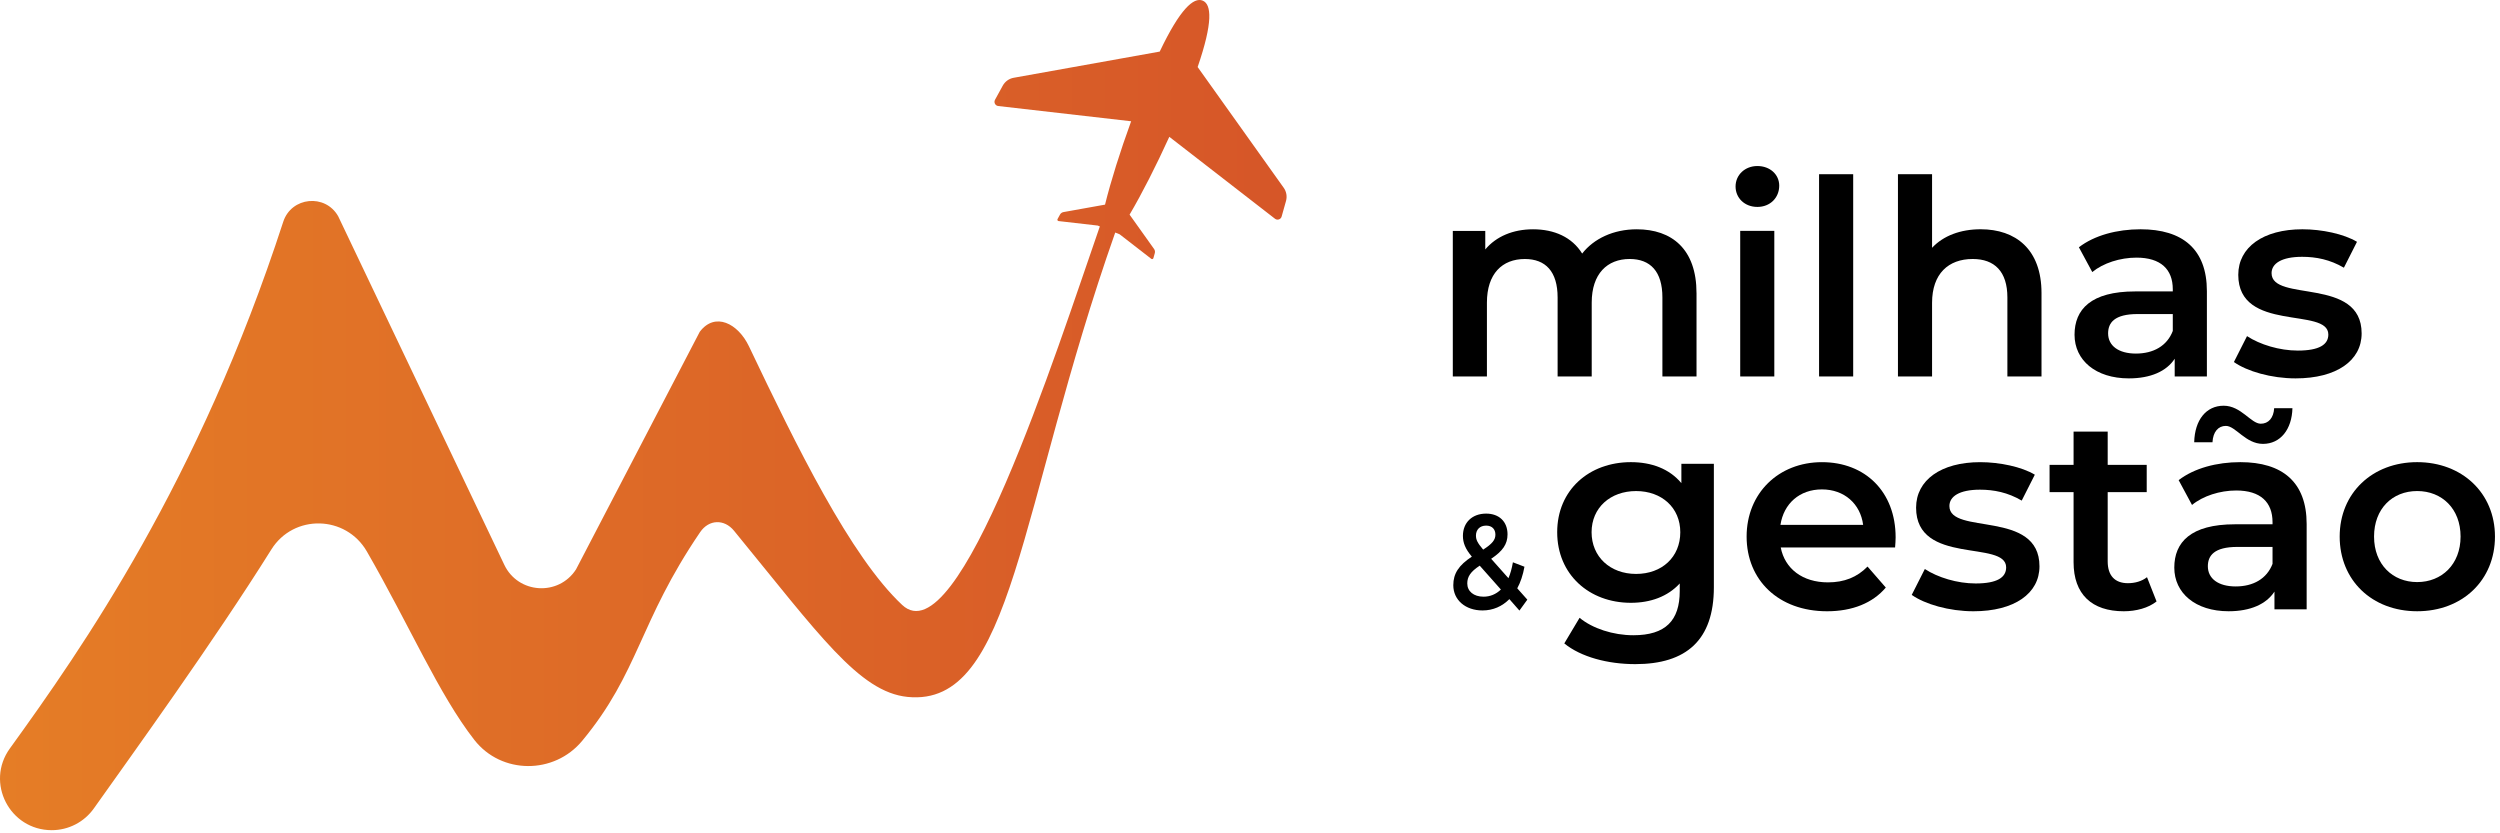
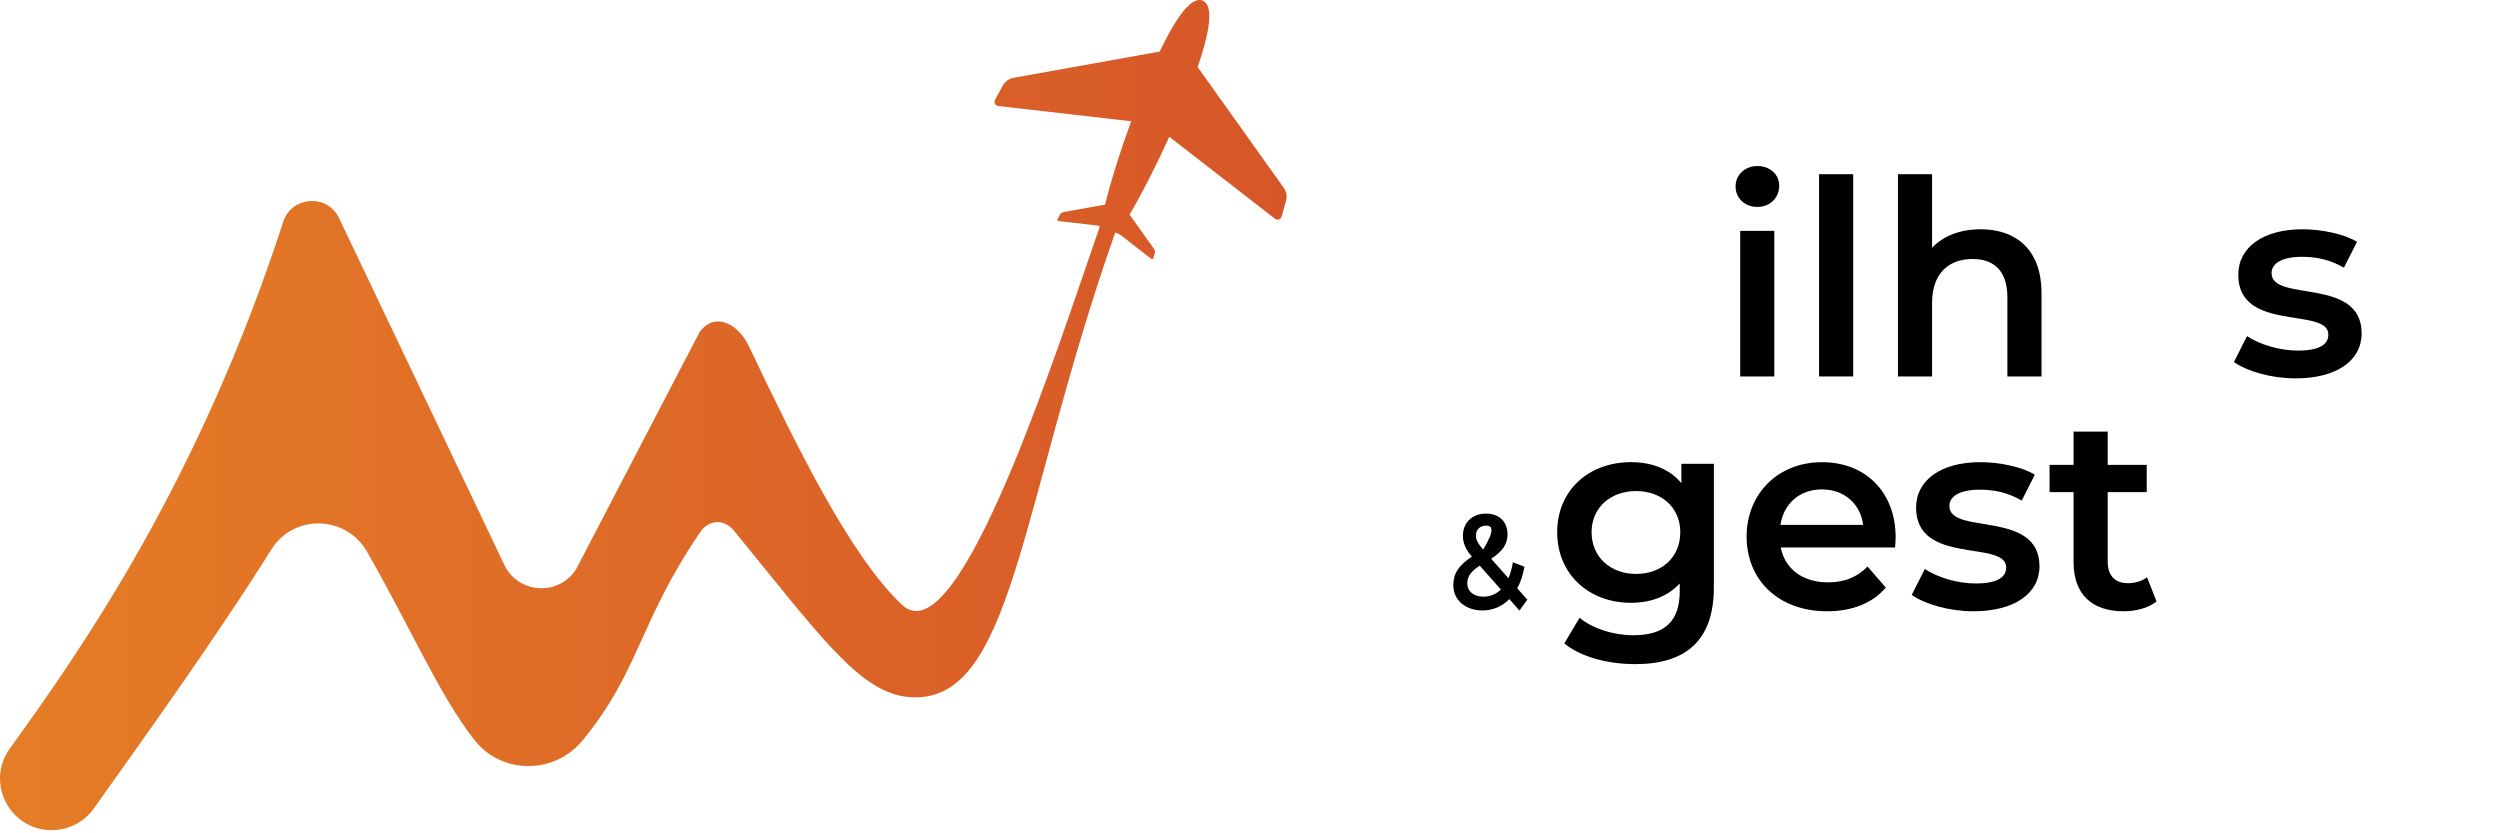
<svg xmlns="http://www.w3.org/2000/svg" width="156" height="52" viewBox="0 0 156 52" fill="none">
  <path d="M80.102 11.715L74.733 4.183C75.693 1.392 75.604 0.265 75.045 0.038C74.488 -0.189 73.635 0.553 72.367 3.219L63.255 4.853C62.966 4.904 62.715 5.085 62.573 5.343L62.088 6.228C61.999 6.392 62.104 6.595 62.289 6.616L70.583 7.567C69.904 9.432 69.313 11.311 68.954 12.769L66.362 13.234C66.269 13.25 66.189 13.308 66.144 13.39L65.99 13.671C65.962 13.723 65.996 13.787 66.055 13.795L68.497 14.075L68.63 14.128C65.901 21.977 59.821 41.052 56.294 37.747C53.069 34.726 49.695 27.823 46.734 21.609C46.054 20.182 44.616 19.443 43.664 20.705L35.944 35.529C34.856 37.219 32.334 37.059 31.469 35.245L21.102 13.493C20.296 12.07 18.179 12.284 17.674 13.839C12.405 30.044 5.163 40.409 0.614 46.706C-0.923 48.834 0.602 51.803 3.228 51.803C4.273 51.803 5.252 51.298 5.856 50.446C8.196 47.146 13.354 40.01 16.931 34.289C18.324 32.062 21.581 32.137 22.893 34.413C25.543 39.013 27.388 43.34 29.599 46.171C31.288 48.333 34.579 48.339 36.33 46.226C39.885 41.937 39.867 38.816 43.691 33.204C44.234 32.408 45.191 32.373 45.802 33.118C51.097 39.582 53.607 43.184 56.633 43.488C63.23 44.15 63.52 31.747 69.59 14.51L69.865 14.62L71.841 16.151C71.888 16.188 71.957 16.164 71.972 16.107L72.059 15.798C72.085 15.708 72.068 15.611 72.013 15.535L70.486 13.393C71.25 12.1 72.143 10.344 72.965 8.537L79.559 13.649C79.707 13.764 79.924 13.693 79.974 13.512L80.247 12.541C80.327 12.258 80.273 11.954 80.102 11.714" fill="url(#paint0_linear_13702_24017)" />
-   <path d="M105.863 18.287V23.492H103.734V18.559C103.734 16.943 102.985 16.161 101.691 16.161C100.295 16.161 99.323 17.079 99.323 18.883V23.492H97.195V18.56C97.195 16.944 96.445 16.162 95.151 16.162C93.738 16.162 92.784 17.08 92.784 18.883V23.493H90.655V14.41H92.681V15.566C93.363 14.75 94.418 14.308 95.662 14.308C96.99 14.308 98.097 14.801 98.727 15.822C99.459 14.886 100.686 14.308 102.133 14.308C104.33 14.308 105.862 15.549 105.862 18.288" fill="black" />
  <path d="M108.299 11.636C108.299 10.921 108.878 10.36 109.662 10.36C110.446 10.36 111.024 10.887 111.024 11.585C111.024 12.334 110.462 12.912 109.662 12.912C108.862 12.912 108.299 12.351 108.299 11.636ZM108.589 14.408H110.717V23.491H108.589V14.408Z" fill="black" />
  <path d="M115.639 10.871H113.51V23.491H115.639V10.871Z" fill="black" />
  <path d="M127.39 18.287V23.491H125.261V18.559C125.261 16.943 124.46 16.161 123.098 16.161C121.582 16.161 120.561 17.079 120.561 18.899V23.491H118.432V10.871H120.561V15.463C121.259 14.714 122.331 14.306 123.592 14.306C125.772 14.306 127.39 15.548 127.39 18.287Z" fill="black" />
-   <path d="M137.71 18.168V23.492H135.701V22.386C135.19 23.168 134.202 23.611 132.84 23.611C130.762 23.611 129.451 22.471 129.451 20.889C129.451 19.307 130.473 18.185 133.232 18.185H135.582V18.049C135.582 16.807 134.832 16.076 133.317 16.076C132.295 16.076 131.239 16.416 130.558 16.977L129.723 15.43C130.694 14.681 132.108 14.307 133.572 14.307C136.194 14.307 137.71 15.548 137.71 18.168M135.582 20.651V19.597H133.385C131.937 19.597 131.546 20.141 131.546 20.804C131.546 21.57 132.193 22.063 133.282 22.063C134.372 22.063 135.224 21.587 135.582 20.651Z" fill="black" />
  <path d="M139.396 22.59L140.214 20.974C141.014 21.501 142.24 21.876 143.381 21.876C144.727 21.876 145.288 21.502 145.288 20.873C145.288 19.138 139.668 20.771 139.668 17.148C139.668 15.43 141.218 14.307 143.671 14.307C144.88 14.307 146.259 14.597 147.076 15.089L146.259 16.705C145.39 16.195 144.522 16.025 143.653 16.025C142.359 16.025 141.746 16.45 141.746 17.045C141.746 18.882 147.366 17.249 147.366 20.804C147.366 22.505 145.799 23.611 143.244 23.611C141.729 23.611 140.213 23.169 139.396 22.591" fill="black" />
-   <path d="M94.813 38.1L94.184 37.385C93.735 37.839 93.164 38.092 92.507 38.092C91.45 38.092 90.686 37.444 90.686 36.518C90.686 35.785 91.029 35.272 91.843 34.734C91.436 34.254 91.286 33.867 91.286 33.438C91.286 32.613 91.857 32.049 92.735 32.049C93.542 32.049 94.07 32.546 94.07 33.345C94.07 33.951 93.77 34.389 93.049 34.868L94.127 36.08C94.248 35.802 94.341 35.465 94.405 35.087L95.126 35.364C95.034 35.878 94.883 36.332 94.677 36.711L95.305 37.418L94.812 38.099L94.813 38.1ZM93.656 36.787L92.335 35.297C91.757 35.676 91.558 35.987 91.558 36.408C91.558 36.896 91.957 37.233 92.571 37.233C92.985 37.233 93.349 37.081 93.656 36.787ZM92.1 33.421C92.1 33.682 92.193 33.876 92.55 34.296C93.128 33.926 93.313 33.682 93.313 33.362C93.313 33.026 93.107 32.798 92.735 32.798C92.335 32.798 92.099 33.059 92.099 33.421" fill="black" />
+   <path d="M94.813 38.1L94.184 37.385C93.735 37.839 93.164 38.092 92.507 38.092C91.45 38.092 90.686 37.444 90.686 36.518C90.686 35.785 91.029 35.272 91.843 34.734C91.436 34.254 91.286 33.867 91.286 33.438C91.286 32.613 91.857 32.049 92.735 32.049C93.542 32.049 94.07 32.546 94.07 33.345C94.07 33.951 93.77 34.389 93.049 34.868L94.127 36.08C94.248 35.802 94.341 35.465 94.405 35.087L95.126 35.364C95.034 35.878 94.883 36.332 94.677 36.711L95.305 37.418L94.812 38.099L94.813 38.1ZM93.656 36.787L92.335 35.297C91.757 35.676 91.558 35.987 91.558 36.408C91.558 36.896 91.957 37.233 92.571 37.233C92.985 37.233 93.349 37.081 93.656 36.787ZM92.1 33.421C92.1 33.682 92.193 33.876 92.55 34.296C93.313 33.026 93.107 32.798 92.735 32.798C92.335 32.798 92.099 33.059 92.099 33.421" fill="black" />
  <path d="M106.945 28.941V36.645C106.945 39.945 105.224 41.442 102.04 41.442C100.336 41.442 98.651 41 97.612 40.149L98.566 38.551C99.366 39.214 100.66 39.639 101.921 39.639C103.93 39.639 104.816 38.721 104.816 36.884V36.408C104.067 37.224 102.994 37.615 101.767 37.615C99.162 37.615 97.169 35.847 97.169 33.21C97.169 30.573 99.162 28.838 101.767 28.838C103.045 28.838 104.169 29.247 104.918 30.148V28.941H106.945ZM104.85 33.21C104.85 31.679 103.692 30.642 102.091 30.642C100.49 30.642 99.315 31.679 99.315 33.21C99.315 34.741 100.473 35.813 102.091 35.813C103.709 35.813 104.85 34.758 104.85 33.21Z" fill="black" />
  <path d="M118.253 34.162H111.118C111.373 35.489 112.48 36.34 114.064 36.34C115.086 36.34 115.886 36.017 116.534 35.353L117.674 36.663C116.857 37.632 115.58 38.143 114.013 38.143C110.965 38.143 108.989 36.187 108.989 33.483C108.989 30.778 110.981 28.839 113.689 28.839C116.397 28.839 118.287 30.693 118.287 33.533C118.287 33.703 118.27 33.959 118.253 34.163M111.1 32.751H116.26C116.09 31.441 115.086 30.539 113.689 30.539C112.293 30.539 111.305 31.424 111.1 32.751Z" fill="black" />
  <path d="M119.292 37.122L120.11 35.506C120.91 36.033 122.136 36.408 123.277 36.408C124.623 36.408 125.184 36.034 125.184 35.404C125.184 33.67 119.564 35.303 119.564 31.679C119.564 29.961 121.114 28.839 123.567 28.839C124.776 28.839 126.155 29.128 126.973 29.621L126.155 31.237C125.287 30.727 124.419 30.556 123.55 30.556C122.256 30.556 121.643 30.982 121.643 31.577C121.643 33.414 127.263 31.781 127.263 35.336C127.263 37.037 125.696 38.143 123.141 38.143C121.626 38.143 120.11 37.701 119.293 37.122" fill="black" />
  <path d="M134.569 37.53C134.057 37.939 133.291 38.143 132.525 38.143C130.533 38.143 129.391 37.088 129.391 35.081V30.71H127.893V29.009H129.391V26.934H131.52V29.009H133.955V30.71H131.52V35.03C131.52 35.914 131.963 36.391 132.781 36.391C133.223 36.391 133.649 36.272 133.973 36.017L134.569 37.53Z" fill="black" />
-   <path d="M143.935 32.699V38.023H141.926V36.917C141.415 37.7 140.427 38.142 139.065 38.142C136.987 38.142 135.676 37.002 135.676 35.42C135.676 33.839 136.697 32.716 139.456 32.716H141.806V32.58C141.806 31.338 141.057 30.607 139.541 30.607C138.519 30.607 137.464 30.947 136.782 31.509L135.948 29.961C136.918 29.212 138.332 28.838 139.797 28.838C142.419 28.838 143.935 30.079 143.935 32.699M138.06 27.597H136.918C136.952 26.202 137.667 25.317 138.757 25.317C139.847 25.317 140.461 26.44 141.073 26.44C141.55 26.44 141.873 26.083 141.908 25.47H143.048C143.014 26.797 142.299 27.698 141.209 27.698C140.119 27.698 139.506 26.576 138.893 26.576C138.416 26.576 138.093 26.95 138.059 27.596M141.806 35.183V34.128H139.609C138.162 34.128 137.77 34.672 137.77 35.336C137.77 36.101 138.417 36.594 139.508 36.594C140.598 36.594 141.449 36.118 141.807 35.183" fill="black" />
-   <path d="M145.996 33.482C145.996 30.76 148.039 28.838 150.832 28.838C153.626 28.838 155.686 30.761 155.686 33.482C155.686 36.203 153.659 38.142 150.832 38.142C148.006 38.142 145.996 36.203 145.996 33.482ZM153.54 33.482C153.54 31.747 152.381 30.641 150.832 30.641C149.282 30.641 148.141 31.747 148.141 33.482C148.141 35.217 149.299 36.322 150.832 36.322C152.365 36.322 153.54 35.216 153.54 33.482Z" fill="black" />
  <defs>
    <linearGradient id="paint0_linear_13702_24017" x1="-0" y1="25.901" x2="80.282" y2="25.901" gradientUnits="userSpaceOnUse">
      <stop stop-color="#E57D26" />
      <stop offset="1" stop-color="#D65628" />
    </linearGradient>
  </defs>
</svg>